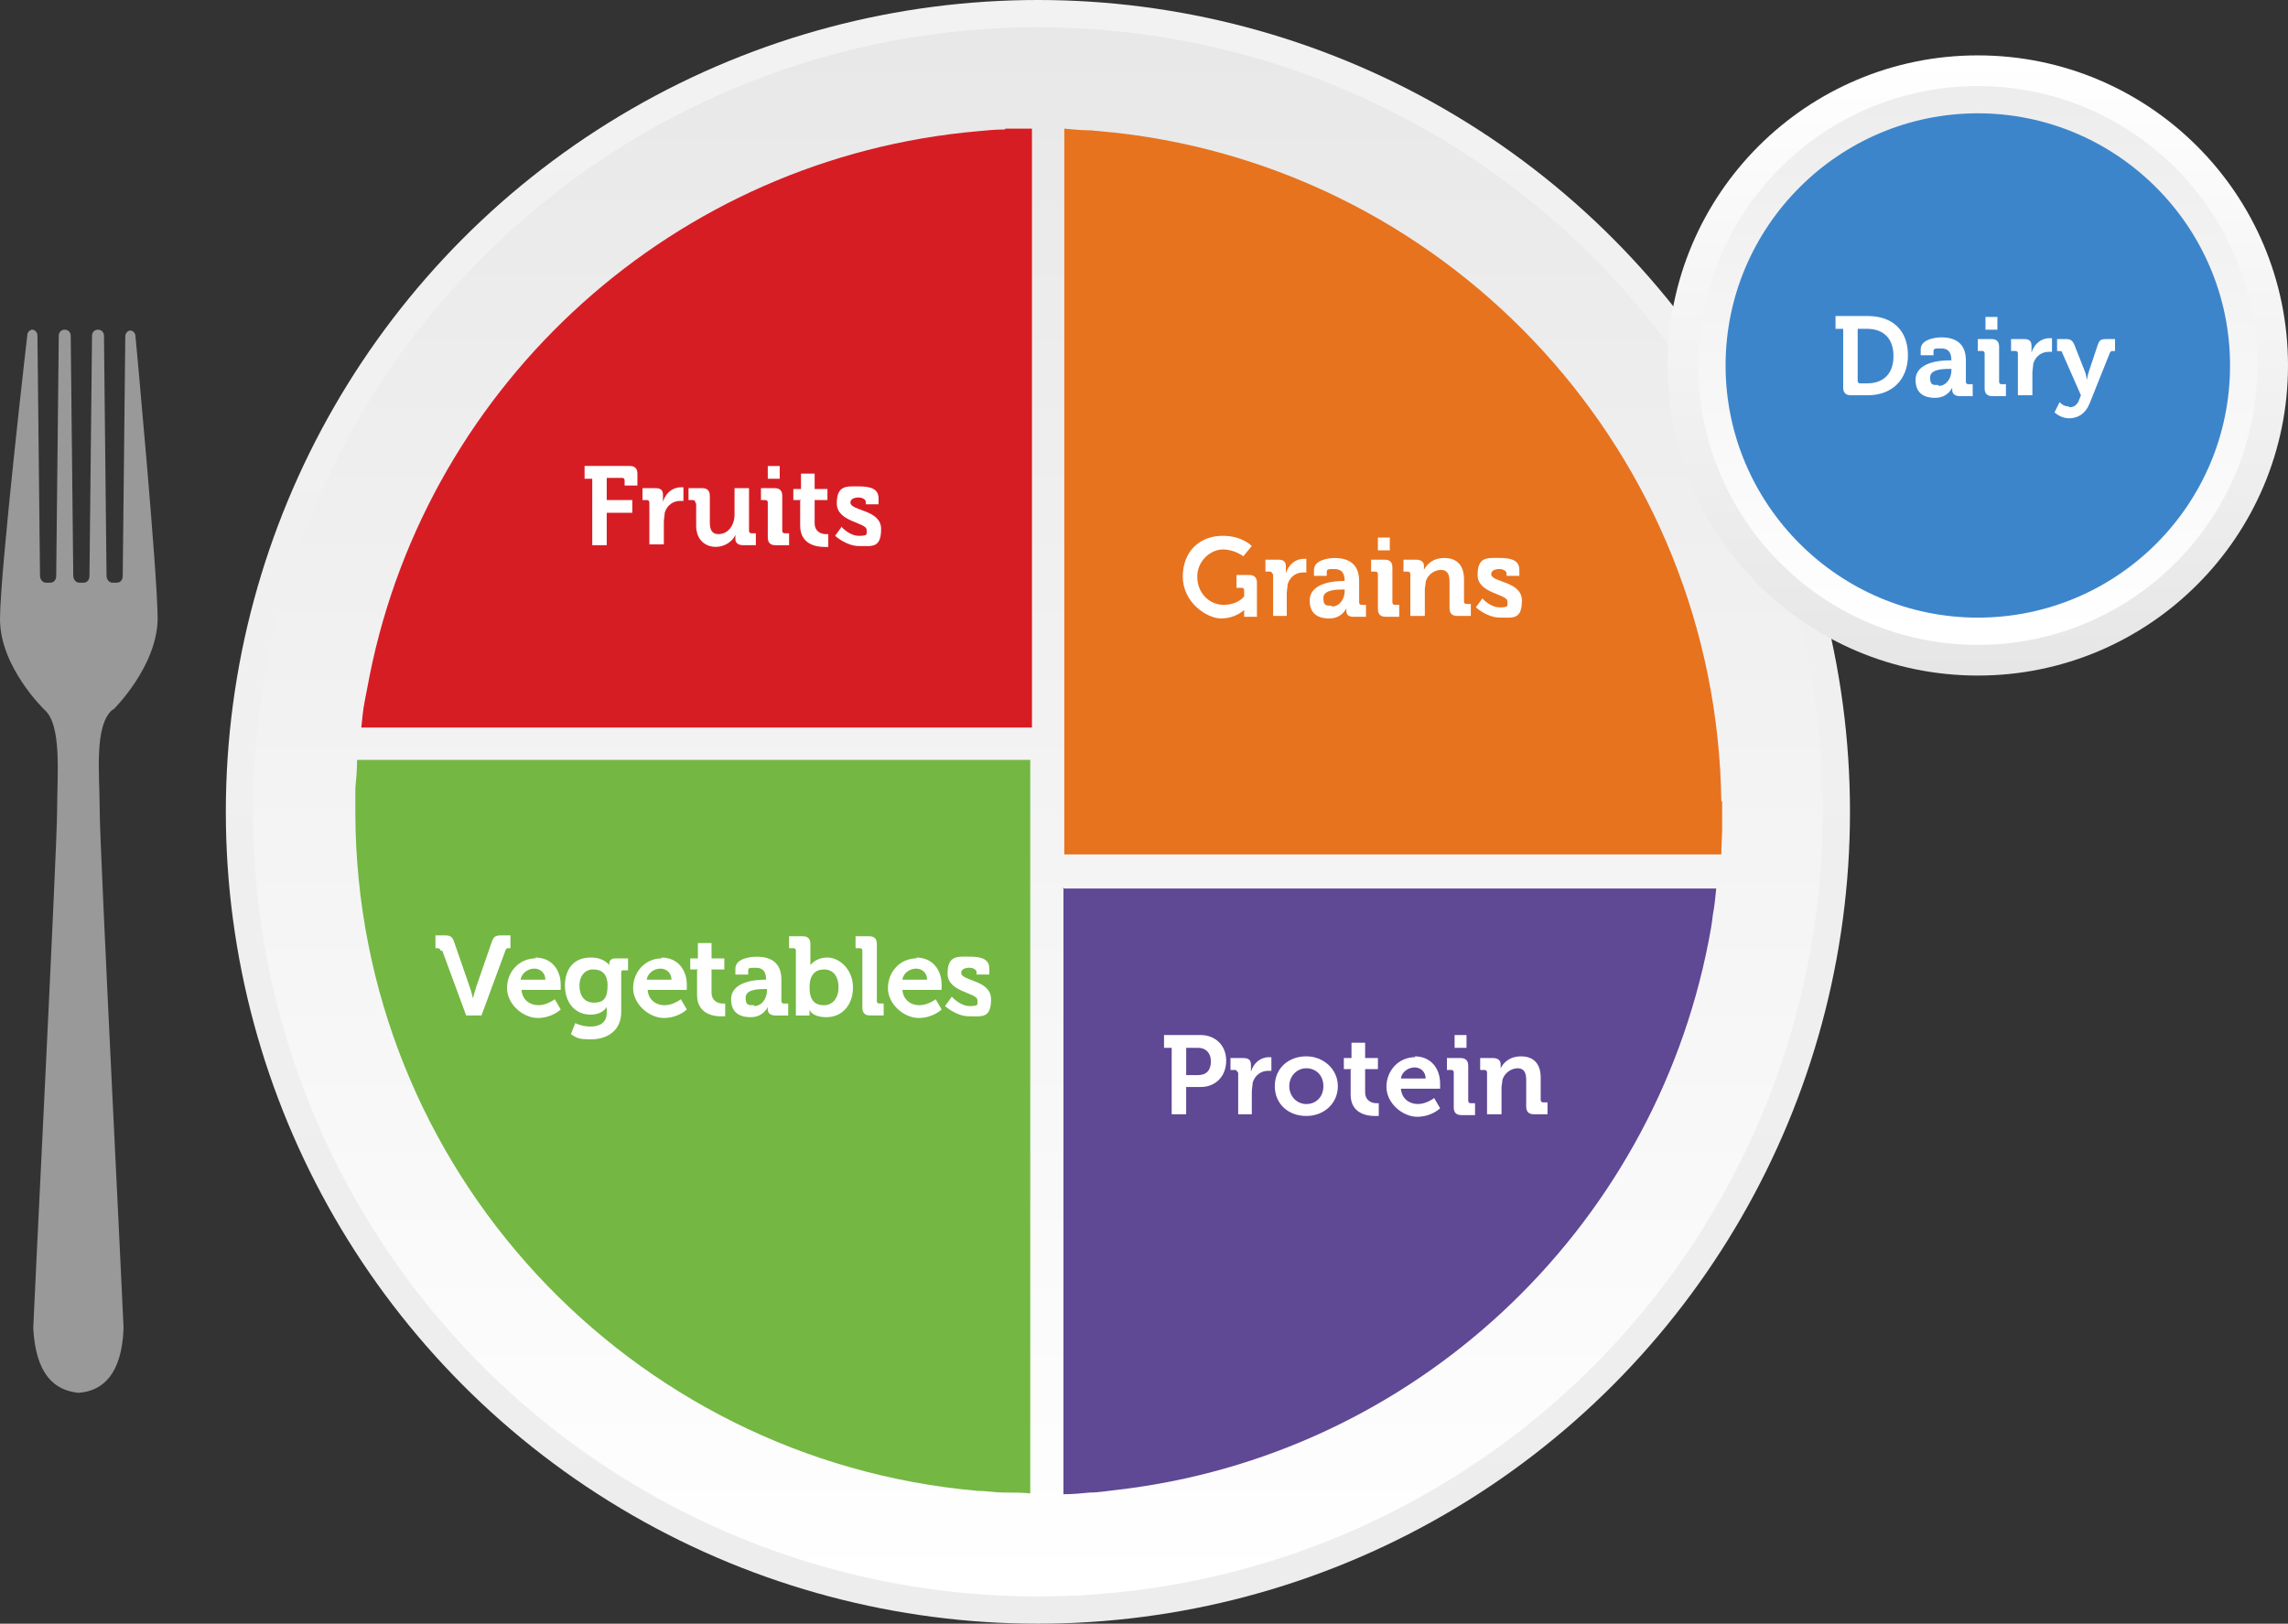
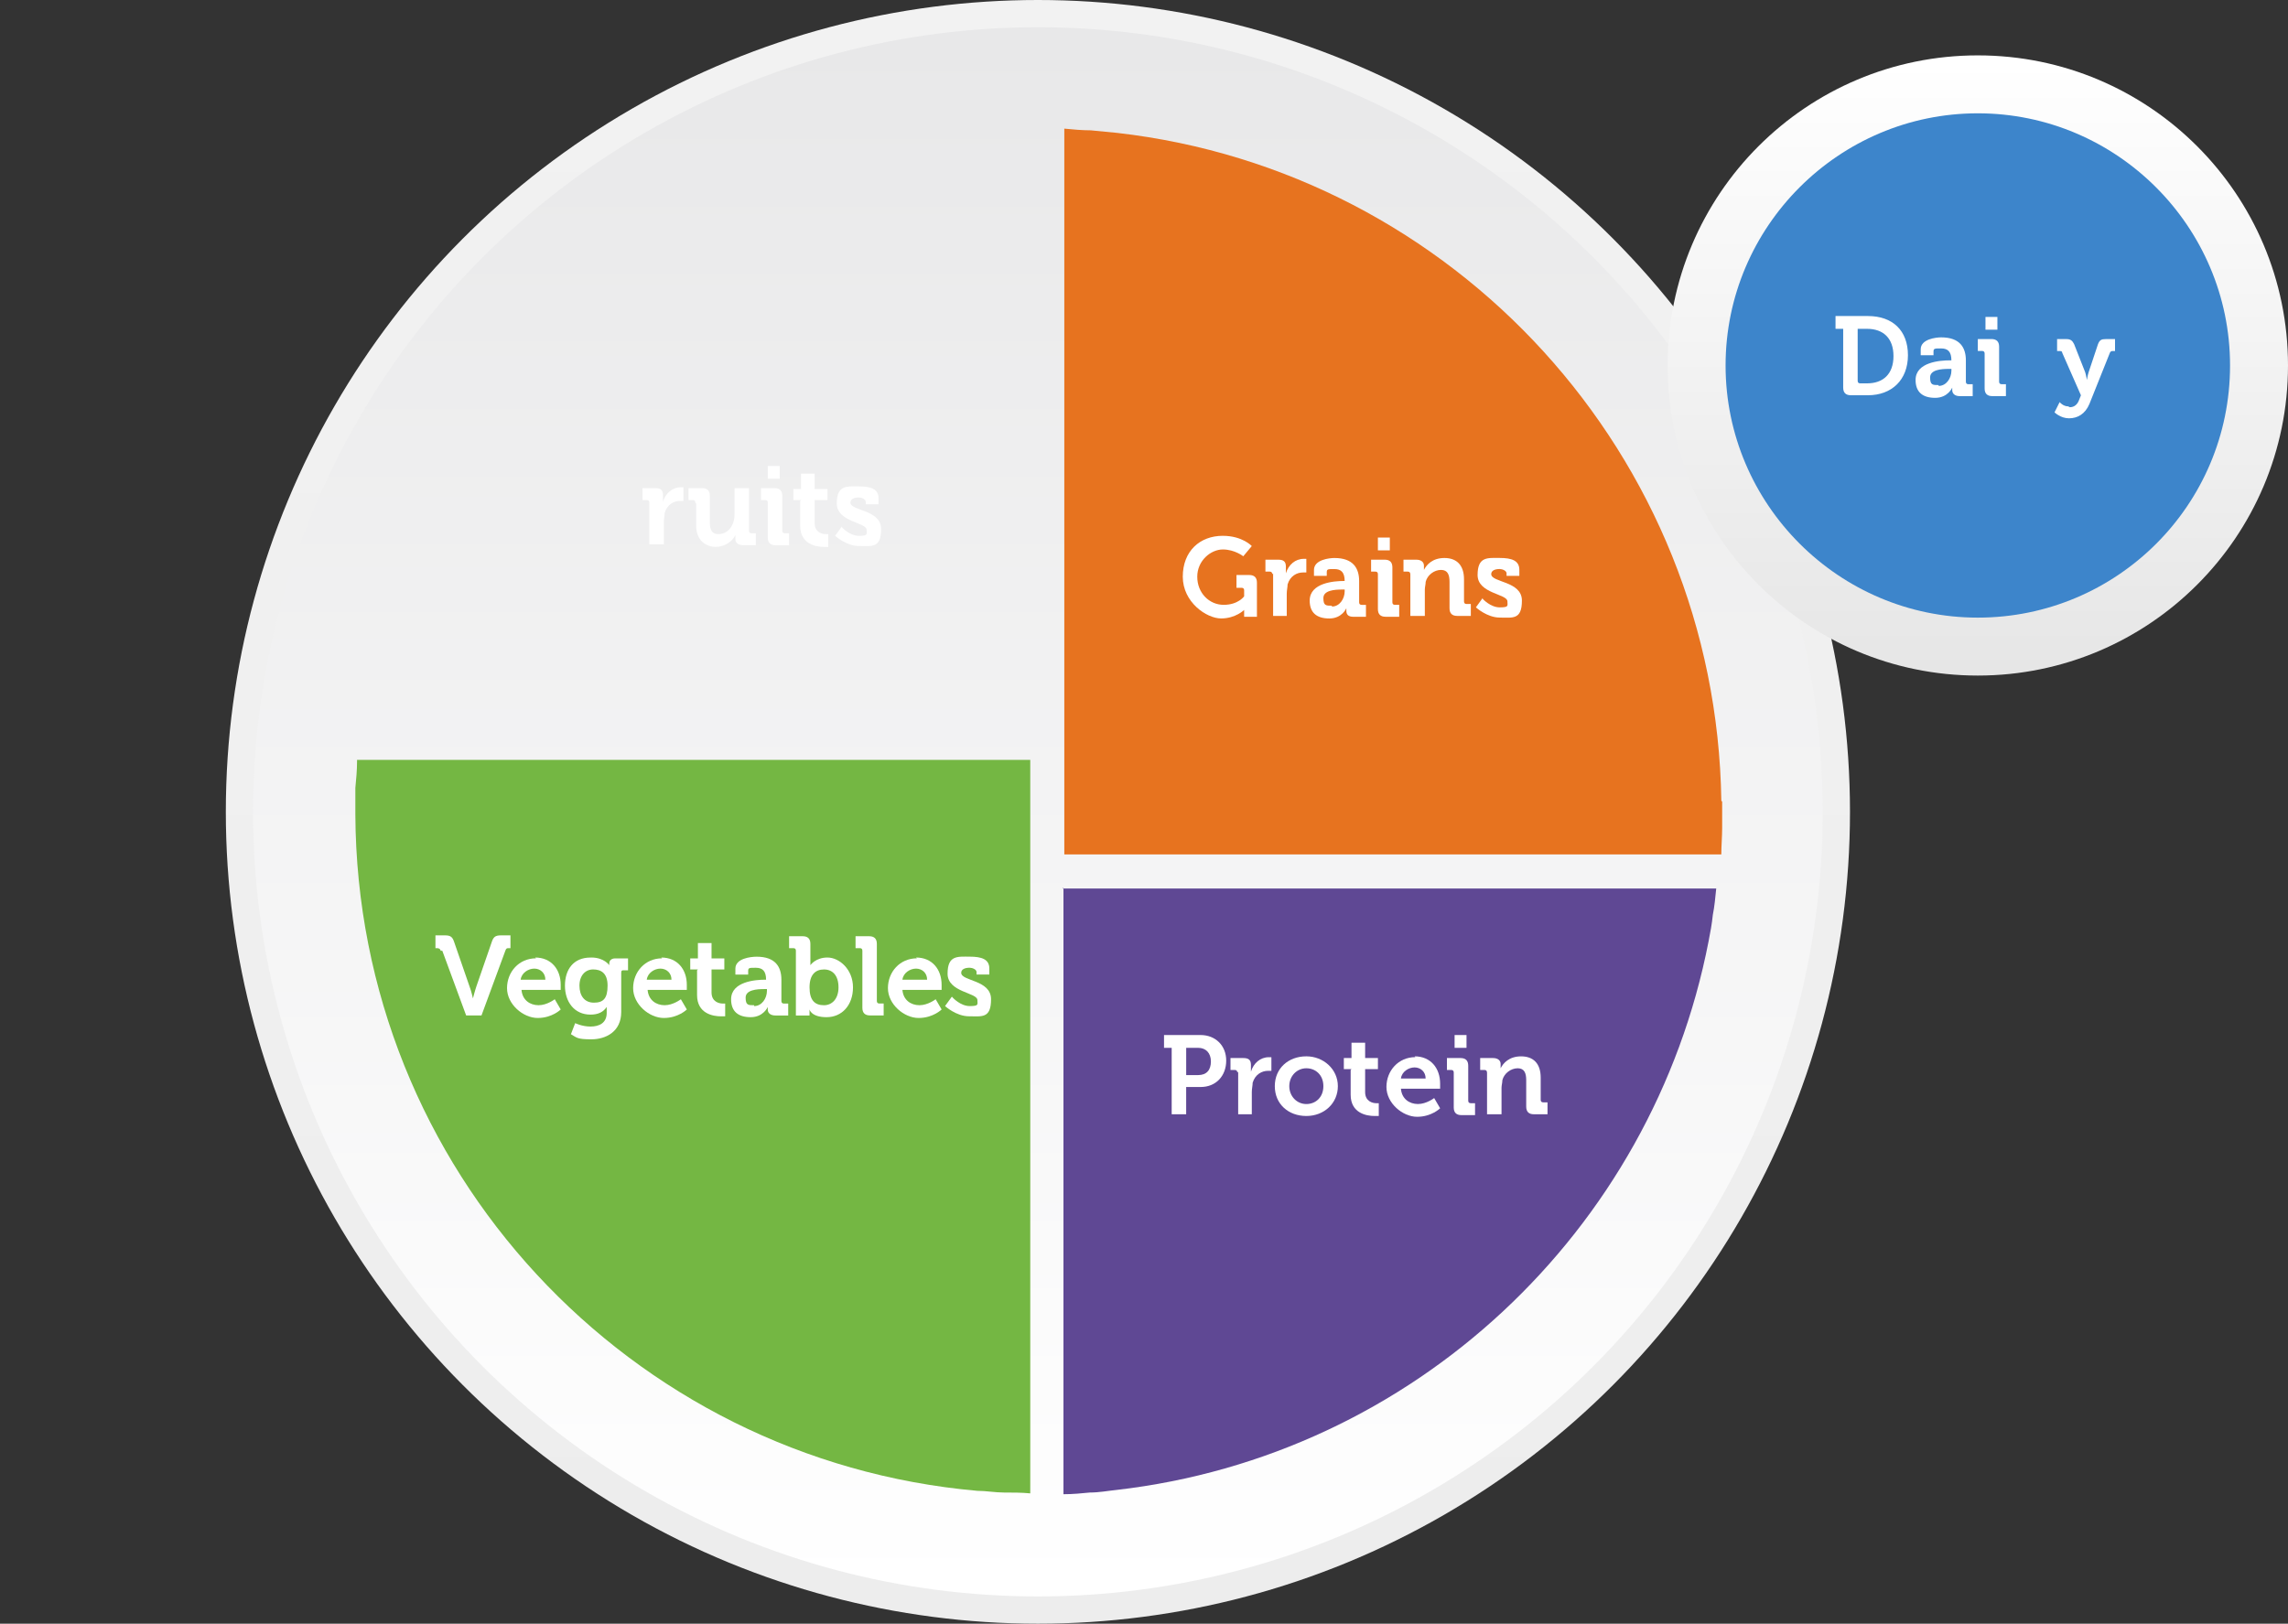
<svg xmlns="http://www.w3.org/2000/svg" id="a" viewBox="0 0 1000 709.87">
  <rect x="0" y="0" width="1000" height="709.87" fill="#333333" stroke="none" />
  <defs>
    <style>
      .cls-1 {
        fill: #74b743;
      }

      .cls-1, .cls-2, .cls-3, .cls-4, .cls-5, .cls-6, .cls-7, .cls-8, .cls-9, .cls-10, .cls-11 {
        stroke-width: 0px;
      }

      .cls-2 {
        fill: url(#linear-gradient);
      }

      .cls-3 {
        fill: #e7731f;
      }

      .cls-4 {
        fill: #3d85cb;
      }

      .cls-5 {
        fill: #999;
      }

      .cls-6 {
        fill: #5f4894;
      }

      .cls-7 {
        fill: url(#linear-gradient-4);
      }

      .cls-8 {
        fill: url(#linear-gradient-2);
      }

      .cls-9 {
        fill: url(#linear-gradient-3);
      }

      .cls-10 {
        fill: #d71d24;
      }

      .cls-11 {
        fill: #fff;
      }
    </style>
    <linearGradient id="linear-gradient" x1="453.63" y1="1773.84" x2="453.63" y2="2476.64" gradientTransform="translate(0 -1769)" gradientUnits="userSpaceOnUse">
      <stop offset="0" stop-color="#f2f2f2" />
      <stop offset="1" stop-color="#ededed" />
    </linearGradient>
    <linearGradient id="linear-gradient-2" x1="453.63" y1="1785.39" x2="453.63" y2="2465.09" gradientTransform="translate(0 -1769)" gradientUnits="userSpaceOnUse">
      <stop offset="0" stop-color="#e8e8e9" />
      <stop offset="1" stop-color="#fff" />
    </linearGradient>
    <linearGradient id="linear-gradient-3" x1="864.43" y1="1795.82" x2="864.43" y2="2062.85" gradientTransform="translate(0 -1769)" gradientUnits="userSpaceOnUse">
      <stop offset="0" stop-color="#fff" />
      <stop offset="1" stop-color="#e6e6e6" />
    </linearGradient>
    <linearGradient id="linear-gradient-4" x1="864.43" y1="2046.09" x2="864.43" y2="1812.95" gradientTransform="translate(0 -1769)" gradientUnits="userSpaceOnUse">
      <stop offset="0" stop-color="#fff" />
      <stop offset="1" stop-color="#ededed" />
    </linearGradient>
  </defs>
  <circle class="cls-2" cx="453.63" cy="354.93" r="354.93" />
  <circle class="cls-8" cx="453.63" cy="354.93" r="343.02" />
-   <path class="cls-5" d="M49.53,310.24s18.99-18.62,19.37-39.48c0-20.11-9.68-123.65-9.68-123.65,0-1.49-1.12-2.61-2.23-2.61s-2.23,1.12-2.23,2.61-1.12,104.66-1.12,104.66c0,1.86-1.12,2.98-2.61,2.98h-1.86c-1.49,0-2.61-1.49-2.61-2.98l-1.12-105.03c0-1.49-1.12-2.61-2.61-2.61s-2.61,1.12-2.61,2.61h0l-1.12,105.03c0,1.86-1.12,2.98-2.61,2.98h-1.86c-1.49,0-2.61-1.49-2.61-2.98l-1.12-105.03c0-1.49-1.12-2.61-2.61-2.61s-2.61,1.12-2.61,2.61h0l-1.12,105.03c0,1.86-1.12,2.98-2.61,2.98h-1.86c-1.49,0-2.61-1.49-2.61-2.98l-1.12-105.03c0-1.49-1.12-2.61-2.23-2.61s-2.23,1.12-2.23,2.61h0S0,249.91,0,270.76s19.37,39.48,19.37,39.48c7.82,6.7,5.59,28.68,5.59,44.32s-10.43,222.72-10.43,226.07c1.12,20.48,9.31,27.19,19.74,28.31h0c10.43-.74,18.99-7.82,19.74-28.31,0-3.35-10.43-210.06-10.43-226.07s-2.61-37.24,5.59-44.32h.37Z" />
  <g>
    <path class="cls-9" d="M1000,159.78c0,74.86-60.71,135.57-135.57,135.57s-135.57-60.71-135.57-135.57,60.71-135.57,135.57-135.57,135.57,60.71,135.57,135.57Z" />
-     <path class="cls-7" d="M986.59,159.78c0,67.41-54.75,122.16-122.16,122.16s-122.16-54.75-122.16-122.16,54.75-122.16,122.16-122.16,122.16,54.75,122.16,122.16Z" />
  </g>
  <g>
    <g>
      <path class="cls-4" d="M974.67,159.78c0,61.08-49.53,110.24-110.24,110.24s-110.24-49.53-110.24-110.24,49.53-110.24,110.24-110.24,110.24,49.53,110.24,110.24Z" />
      <path class="cls-11" d="M805.59,143.76h-3.35v-5.59h14.15c10.8,0,17.5,6.33,17.5,17.13s-7.08,17.5-17.5,17.5h-7.45c-2.23,0-3.35-1.12-3.35-3.35v-26.07.37ZM813.04,167.6h2.98c7.08,0,11.55-4.1,11.55-11.92s-4.47-11.92-11.55-11.92h-4.1v22.72c0,.74.37,1.12,1.12,1.12h0Z" />
      <path class="cls-11" d="M852.14,157.54h.74c0-3.72-1.49-5.21-4.47-5.21s-3.35,0-3.35,1.49v1.49h-5.59v-2.61c0-4.47,6.7-5.21,8.94-5.21,8.19,0,10.8,4.47,10.8,10.06v9.31c0,.74.37,1.12,1.12,1.12h1.86v5.21h-5.59c-2.23,0-3.35-1.12-3.35-2.61s0-1.12,0-1.12h0s-1.86,4.47-7.45,4.47-8.57-2.61-8.57-7.82c0-7.82,10.8-8.57,14.9-8.57h0ZM847.3,168.72c3.35,0,5.59-3.35,5.59-6.7v-.74h-1.12c-3.35,0-8.19.37-8.19,3.72s1.12,3.35,3.72,3.35v.37Z" />
      <path class="cls-11" d="M867.41,154.56c0-.74-.37-1.12-1.12-1.12h-1.86v-5.21h5.96c2.23,0,3.35,1.12,3.35,3.35v15.27c0,.74.37,1.12,1.12,1.12h1.86v5.21h-5.96c-2.23,0-3.35-1.12-3.35-3.35v-15.27ZM867.78,138.55h5.21v5.59h-5.21v-5.59Z" />
-       <path class="cls-11" d="M881.94,154.56c0-.74-.37-1.12-1.12-1.12h-1.86v-5.21h5.59c2.23,0,3.35.74,3.35,2.98v2.98h0c1.12-3.72,4.1-6.33,7.82-6.33s1.12,0,1.12,0v5.96h-1.49c-2.61,0-5.59,1.49-6.7,5.21,0,1.12-.37,2.61-.37,4.1v9.68h-6.33v-18.62h0v.37Z" />
      <path class="cls-11" d="M904.66,178.03c1.86,0,3.35-1.12,4.1-3.35l.74-1.86-8.19-18.62c0-.74-.74-.74-1.49-.74h-.74v-5.21h4.1c1.86,0,2.61.74,3.35,2.23l4.84,12.29c.37,1.12.74,3.35.74,3.35h0s.37-2.23.74-3.35l4.1-12.29c.74-1.86,1.49-2.23,3.35-2.23h4.1v5.21h-.74c-.74,0-1.12,0-1.49.74l-8.94,22.35c-1.86,4.47-5.21,6.33-8.94,6.33s-6.33-2.61-6.33-2.61l2.23-4.47s1.49,1.86,3.72,1.86h0l.74.37Z" />
    </g>
    <g>
      <path class="cls-1" d="M156.05,332.96c0,3.72-.37,7.82-.74,11.55v10.06c0,3.35,0,1.12,0,1.49.74,155.31,119.93,282.31,271.88,295.72,3.72,0,7.82.74,11.55.74s7.82,0,11.55.37v-320.67H156.05v.74Z" />
      <path class="cls-11" d="M192.55,415.64c0-.74-.74-1.12-1.49-1.12h-.74v-5.59h4.1c2.61,0,3.35.74,4.1,2.98l6.7,19.37c.74,1.86,1.49,5.21,1.49,5.21h0s.74-2.98,1.49-5.21l6.7-19.37c.74-2.23,1.49-2.98,4.1-2.98h4.1v5.59h-.74c-.74,0-1.12,0-1.49,1.12l-10.43,28.31h-6.7l-10.43-28.31h-.74Z" />
      <path class="cls-11" d="M233.89,418.62c7.08,0,11.17,5.21,11.17,11.92s0,2.23,0,2.23h-17.13c.37,4.47,3.72,6.7,7.45,6.7s7.08-2.61,7.08-2.61l2.61,4.47s-3.72,3.72-10.06,3.72-13.41-5.96-13.41-13.04,5.21-13.04,12.66-13.04l-.37-.37ZM238.36,428.31c0-2.98-2.23-4.84-4.84-4.84s-5.59,1.86-5.96,4.84h10.8Z" />
      <path class="cls-11" d="M258.47,418.62c5.59,0,7.82,3.35,7.82,3.35h0v-.74c0-1.12.74-2.23,2.61-2.23h5.59v5.21h-1.86c-.74,0-1.12,0-1.12,1.12v17.13c0,8.57-6.7,11.92-13.04,11.92s-6.33-.74-8.94-2.23l1.86-4.84s2.98,1.49,6.7,1.49,7.08-1.49,7.08-5.96v-2.61h0c-1.49,2.23-3.72,3.35-7.08,3.35-7.08,0-11.17-5.59-11.17-12.66s3.72-12.29,11.17-12.29h.37ZM265.55,430.91c0-5.59-2.98-7.08-6.33-7.08s-5.96,2.61-5.96,7.08,2.23,7.45,6.33,7.45,5.96-1.86,5.96-7.45Z" />
      <path class="cls-11" d="M289.01,418.62c7.08,0,11.17,5.21,11.17,11.92s0,2.23,0,2.23h-17.13c.37,4.47,3.72,6.7,7.45,6.7s7.08-2.61,7.08-2.61l2.61,4.47s-3.72,3.72-10.06,3.72-13.41-5.96-13.41-13.04,5.21-13.04,12.66-13.04l-.37-.37ZM293.48,428.31c0-2.98-2.23-4.84-4.84-4.84s-5.59,1.86-5.96,4.84h10.8Z" />
      <path class="cls-11" d="M305.03,423.84h-3.35v-4.84h3.35v-6.7h5.96v6.7h5.59v4.84h-5.59v10.06c0,4.1,3.35,4.84,4.84,4.84s1.12,0,1.12,0v5.59h-1.86c-3.35,0-10.43-1.12-10.43-9.31v-10.8l.37-.37Z" />
      <path class="cls-11" d="M334.08,428.31h.74c0-3.72-1.49-5.21-4.47-5.21s-3.35,0-3.35,1.49v1.49h-5.59v-2.61c0-4.47,6.7-5.21,9.31-5.21,8.19,0,10.8,4.47,10.8,10.06v9.31c0,.74.37,1.12,1.12,1.12h1.86v5.21h-5.59c-2.23,0-3.35-1.12-3.35-2.61s0-1.12,0-1.12h0s-1.86,4.47-7.45,4.47-8.57-2.61-8.57-7.82c0-7.82,10.8-8.57,14.9-8.57h-.37ZM329.61,439.85c3.35,0,5.59-3.35,5.59-6.7v-.74h-1.12c-3.35,0-8.19.37-8.19,3.72s1.12,3.35,3.72,3.35h0v.37Z" />
      <path class="cls-11" d="M347.86,415.64c0-.74-.37-1.12-1.12-1.12h-1.86v-5.21h5.96c2.23,0,3.35,1.12,3.35,3.35v9.31h0s2.23-3.35,7.45-3.35,11.17,5.21,11.17,13.04-4.84,13.04-11.55,13.04-7.45-3.35-7.45-3.35h0v2.61h-5.96v-28.31h0ZM360.15,439.48c3.35,0,6.33-2.61,6.33-7.82s-2.61-7.82-6.33-7.82-6.33,2.23-6.33,7.82,2.23,7.82,6.33,7.82Z" />
      <path class="cls-11" d="M376.91,415.64c0-.74-.37-1.12-1.12-1.12h-1.86v-5.21h5.96c2.23,0,3.35,1.12,3.35,3.35v24.95c0,.74.37,1.12,1.12,1.12h1.86v5.21h-5.96c-2.23,0-3.35-1.12-3.35-3.35v-24.95Z" />
      <path class="cls-11" d="M400.37,418.62c7.08,0,11.17,5.21,11.17,11.92s0,2.23,0,2.23h-17.13c.37,4.47,3.72,6.7,7.45,6.7s7.08-2.61,7.08-2.61l2.61,4.47s-3.72,3.72-10.06,3.72-13.41-5.96-13.41-13.04,5.21-13.04,12.66-13.04l-.37-.37ZM405.21,428.31c0-2.98-2.23-4.84-4.84-4.84s-5.59,1.86-5.96,4.84h10.8Z" />
      <path class="cls-11" d="M416.39,436.13s3.35,3.72,7.45,3.72,3.35-.74,3.35-2.61c0-3.35-13.04-3.35-13.04-11.55s4.47-7.45,9.68-7.45,8.57,1.12,8.57,5.21v2.61h-5.59v-1.12c0-1.12-1.86-1.86-2.98-1.86-2.23,0-3.72.74-3.72,2.23,0,3.72,13.04,2.98,13.04,11.55s-4.1,7.45-9.68,7.45-10.43-4.47-10.43-4.47l2.98-4.1h0l.37.37Z" />
    </g>
    <g>
-       <path class="cls-10" d="M439.11,56.61c-4.1,0-7.82.37-11.55.74-132.59,11.55-240.22,109.87-265.92,237.62-.74,3.72-1.49,7.82-2.23,11.55-.74,3.72-1.12,7.82-1.49,11.55h293.11V56.24h-11.55l-.37.37Z" />
-       <path class="cls-11" d="M258.85,209.31h-3.35v-5.59h19.74c2.23,0,3.35,1.12,3.35,3.35v5.21h-5.59v-2.23c0-.74-.37-1.12-1.12-1.12h-6.7v9.68h11.17v5.59h-11.17v14.15h-6.33v-29.05h0Z" />
      <path class="cls-11" d="M283.8,219.74c0-.74-.37-1.12-1.12-1.12h-1.86v-5.21h5.59c2.23,0,3.35.74,3.35,2.98v2.98h0c1.12-3.72,4.1-6.33,7.82-6.33s1.12,0,1.12,0v5.96h-1.49c-2.61,0-5.59,1.49-6.7,5.21,0,1.12-.37,2.61-.37,4.1v9.68h-6.33v-18.62.37Z" />
      <path class="cls-11" d="M303.91,219.74c0-.74-.37-1.12-1.12-1.12h-1.86v-5.21h5.96c2.23,0,3.35,1.12,3.35,3.35v11.55c0,2.98.74,5.21,3.72,5.21,4.47,0,7.08-4.1,7.08-8.57v-11.55h6.33v18.62c0,.74.37,1.12,1.12,1.12h1.86v5.21h-5.59c-2.23,0-3.35-1.12-3.35-2.61v-1.86h0c-1.12,2.61-4.47,5.21-8.57,5.21s-8.57-2.61-8.57-9.31v-9.68l-.37-.37Z" />
      <path class="cls-11" d="M335.57,219.74c0-.74-.37-1.12-1.12-1.12h-1.86v-5.21h5.96c2.23,0,3.35,1.12,3.35,3.35v15.27c0,.74.37,1.12,1.12,1.12h1.86v5.21h-5.96c-2.23,0-3.35-1.12-3.35-3.35v-15.27ZM335.57,203.72h5.21v5.59h-5.21v-5.59Z" />
      <path class="cls-11" d="M350.09,218.62h-3.35v-4.84h3.35v-6.7h5.96v6.7h5.59v4.84h-5.59v10.06c0,4.1,3.35,4.84,4.84,4.84s1.12,0,1.12,0v5.59h-1.86c-3.35,0-10.43-1.12-10.43-9.31v-10.8l.37-.37Z" />
      <path class="cls-11" d="M367.97,230.54s3.35,3.72,7.45,3.72,3.35-.74,3.35-2.61c0-3.35-13.04-3.35-13.04-11.55s4.47-7.45,9.68-7.45,8.57,1.12,8.57,5.21v2.61h-5.59v-1.12c0-1.12-1.86-1.86-2.98-1.86-2.23,0-3.72.74-3.72,2.23,0,3.72,13.41,2.98,13.41,11.55s-4.1,7.45-9.68,7.45-10.43-4.47-10.43-4.47l2.98-4.1h0v.37Z" />
    </g>
    <g>
      <path class="cls-6" d="M464.8,388.08v265.18c4.1,0,7.82-.37,11.55-.74,4.1,0,7.82-.74,11.55-1.12,129.98-14.9,234.26-113.22,258.85-239.85.74-3.72,1.49-7.82,1.86-11.55.74-3.72,1.12-7.82,1.49-11.55h-285.66l.37-.37Z" />
      <path class="cls-11" d="M512.1,458.1h-3.35v-5.59h16.01c6.33,0,11.17,4.47,11.17,11.17s-4.47,11.55-11.17,11.55h-6.33v11.92h-6.33v-29.05h0ZM523.65,470.02c3.72,0,5.59-2.23,5.59-5.96s-2.23-5.96-5.59-5.96h-5.21v11.92h5.21Z" />
      <path class="cls-11" d="M540.78,468.9c0-.74-.37-1.12-1.12-1.12h-1.86v-5.21h5.59c2.23,0,3.35.74,3.35,2.98v2.98h0c1.12-3.72,4.1-6.33,7.82-6.33s1.12,0,1.12,0v5.96h-1.49c-2.61,0-5.59,1.49-6.7,5.21,0,1.12-.37,2.61-.37,4.1v9.68h-5.96v-18.62h0l-.37.37Z" />
      <path class="cls-11" d="M570.95,461.82c7.45,0,13.78,5.59,13.78,13.04s-5.96,13.04-13.78,13.04-13.78-5.21-13.78-13.04,5.96-13.04,13.78-13.04ZM570.95,482.68c4.1,0,7.45-2.98,7.45-7.82s-3.35-7.82-7.45-7.82-7.45,3.35-7.45,7.82,3.35,7.82,7.45,7.82Z" />
      <path class="cls-11" d="M590.69,467.41h-3.35v-4.84h3.35v-6.7h5.96v6.7h5.59v4.84h-5.59v10.06c0,4.1,3.35,4.84,4.84,4.84s1.12,0,1.12,0v5.59h-1.86c-3.35,0-10.43-1.12-10.43-9.31v-10.8l.37-.37Z" />
      <path class="cls-11" d="M618.25,461.82c7.08,0,11.17,5.21,11.17,11.92s0,2.23,0,2.23h-17.13c.37,4.47,3.72,6.7,7.45,6.7s7.08-2.61,7.08-2.61l2.61,4.47s-3.72,3.72-10.06,3.72-13.41-5.96-13.41-13.04,5.21-13.04,12.66-13.04h0l-.37-.37ZM623.09,471.51c0-2.98-2.23-4.84-4.84-4.84s-5.59,1.86-5.96,4.84h10.8Z" />
      <path class="cls-11" d="M635.38,468.9c0-.74-.37-1.12-1.12-1.12h-1.86v-5.21h5.96c2.23,0,3.35,1.12,3.35,3.35v15.27c0,.74.37,1.12,1.12,1.12h1.86v5.21h-5.96c-2.23,0-3.35-1.12-3.35-3.35v-15.27h0ZM635.75,452.51h5.21v5.59h-5.21v-5.59Z" />
      <path class="cls-11" d="M649.91,468.9c0-.74-.37-1.12-1.12-1.12h-1.86v-5.21h5.59c2.23,0,3.35,1.12,3.35,2.61v1.86h0c1.12-2.23,3.72-5.21,8.94-5.21s8.57,2.98,8.57,9.31v9.68c0,.74.37,1.12,1.12,1.12h1.86v5.21h-5.96c-2.23,0-3.35-1.12-3.35-3.35v-11.55c0-2.98-.74-5.21-3.72-5.21s-5.96,2.23-6.7,5.21c0,1.12-.37,2.23-.37,3.35v11.55h-6.33v-18.62h0v.37Z" />
    </g>
    <g>
      <path class="cls-3" d="M752.33,350.09c-2.23-151.21-116.95-275.23-264.06-291.99-3.72-.37-7.82-.74-11.55-1.12-3.72,0-7.82-.37-11.55-.74v317.32h287.15c0-3.72.37-7.82.37-11.55v-11.55h0l-.37-.37Z" />
      <path class="cls-11" d="M534.45,234.26c8.57,0,12.66,4.47,12.66,4.47l-3.72,4.47s-3.72-2.98-8.94-2.98-11.17,4.84-11.17,11.92,5.21,12.29,11.55,12.29,8.94-3.72,8.94-3.72v-2.61c0-.74-.37-1.12-1.12-1.12h-2.23v-5.59h5.59c2.23,0,3.35,1.12,3.35,3.35v14.9h-5.59v-2.98h0s-3.72,3.72-10.06,3.72-16.76-7.08-16.76-18.25,7.45-17.88,17.5-17.88h0Z" />
      <path class="cls-11" d="M556.05,251.02c0-.74-.37-1.12-1.12-1.12h-1.86v-5.21h5.59c2.23,0,3.35.74,3.35,2.98v2.98h0c1.12-3.72,4.1-6.33,7.82-6.33s1.12,0,1.12,0v5.96h-1.49c-2.61,0-5.59,1.49-6.7,5.21,0,1.12-.37,2.61-.37,4.1v9.68h-5.96v-18.62h0l-.37.37Z" />
      <path class="cls-11" d="M586.96,254h.74c0-3.72-1.49-5.21-4.47-5.21s-3.35,0-3.35,1.49v1.49h-5.59v-2.61c0-4.47,6.7-5.21,8.94-5.21,8.19,0,10.8,4.47,10.8,10.06v9.31c0,.74.37,1.12,1.12,1.12h1.86v5.21h-5.59c-2.23,0-2.98-1.12-2.98-2.61s0-1.12,0-1.12h0s-1.86,4.47-7.45,4.47-8.57-2.61-8.57-7.82c0-7.82,10.8-8.57,14.9-8.57h-.37ZM582.12,265.18c3.35,0,5.59-3.35,5.59-6.7v-.74h-1.12c-3.35,0-8.19.37-8.19,3.72s1.12,3.35,3.72,3.35v.37Z" />
      <path class="cls-11" d="M602.23,251.02c0-.74-.37-1.12-1.12-1.12h-1.86v-5.21h5.96c2.23,0,3.35,1.12,3.35,3.35v15.27c0,.74.37,1.12,1.12,1.12h1.86v5.21h-5.96c-2.23,0-3.35-1.12-3.35-3.35v-15.27ZM602.23,235.01h5.21v5.59h-5.21v-5.59Z" />
      <path class="cls-11" d="M616.39,251.02c0-.74-.37-1.12-1.12-1.12h-1.86v-5.21h5.59c2.23,0,3.35,1.12,3.35,2.61v1.86h0c1.12-2.23,3.72-5.21,8.94-5.21s8.57,2.98,8.57,9.31v9.68c0,.74.37,1.12,1.12,1.12h1.86v5.21h-5.96c-2.23,0-3.35-1.12-3.35-3.35v-11.55c0-2.98-.74-5.21-3.72-5.21s-5.96,2.23-6.7,5.21c0,1.12-.37,2.23-.37,3.35v11.55h-6.33v-18.62h0v.37Z" />
      <path class="cls-11" d="M648.04,261.82s3.35,3.72,7.45,3.72,3.35-.74,3.35-2.61c0-3.35-13.04-3.35-13.04-11.55s4.47-7.45,9.68-7.45,8.57,1.12,8.57,5.21v2.61h-5.59v-1.12c0-1.12-1.86-1.86-2.98-1.86-2.23,0-3.72.74-3.72,2.23,0,3.72,13.41,2.98,13.41,11.55s-4.1,7.45-9.68,7.45-10.43-4.47-10.43-4.47l2.98-4.1v.37Z" />
    </g>
  </g>
</svg>